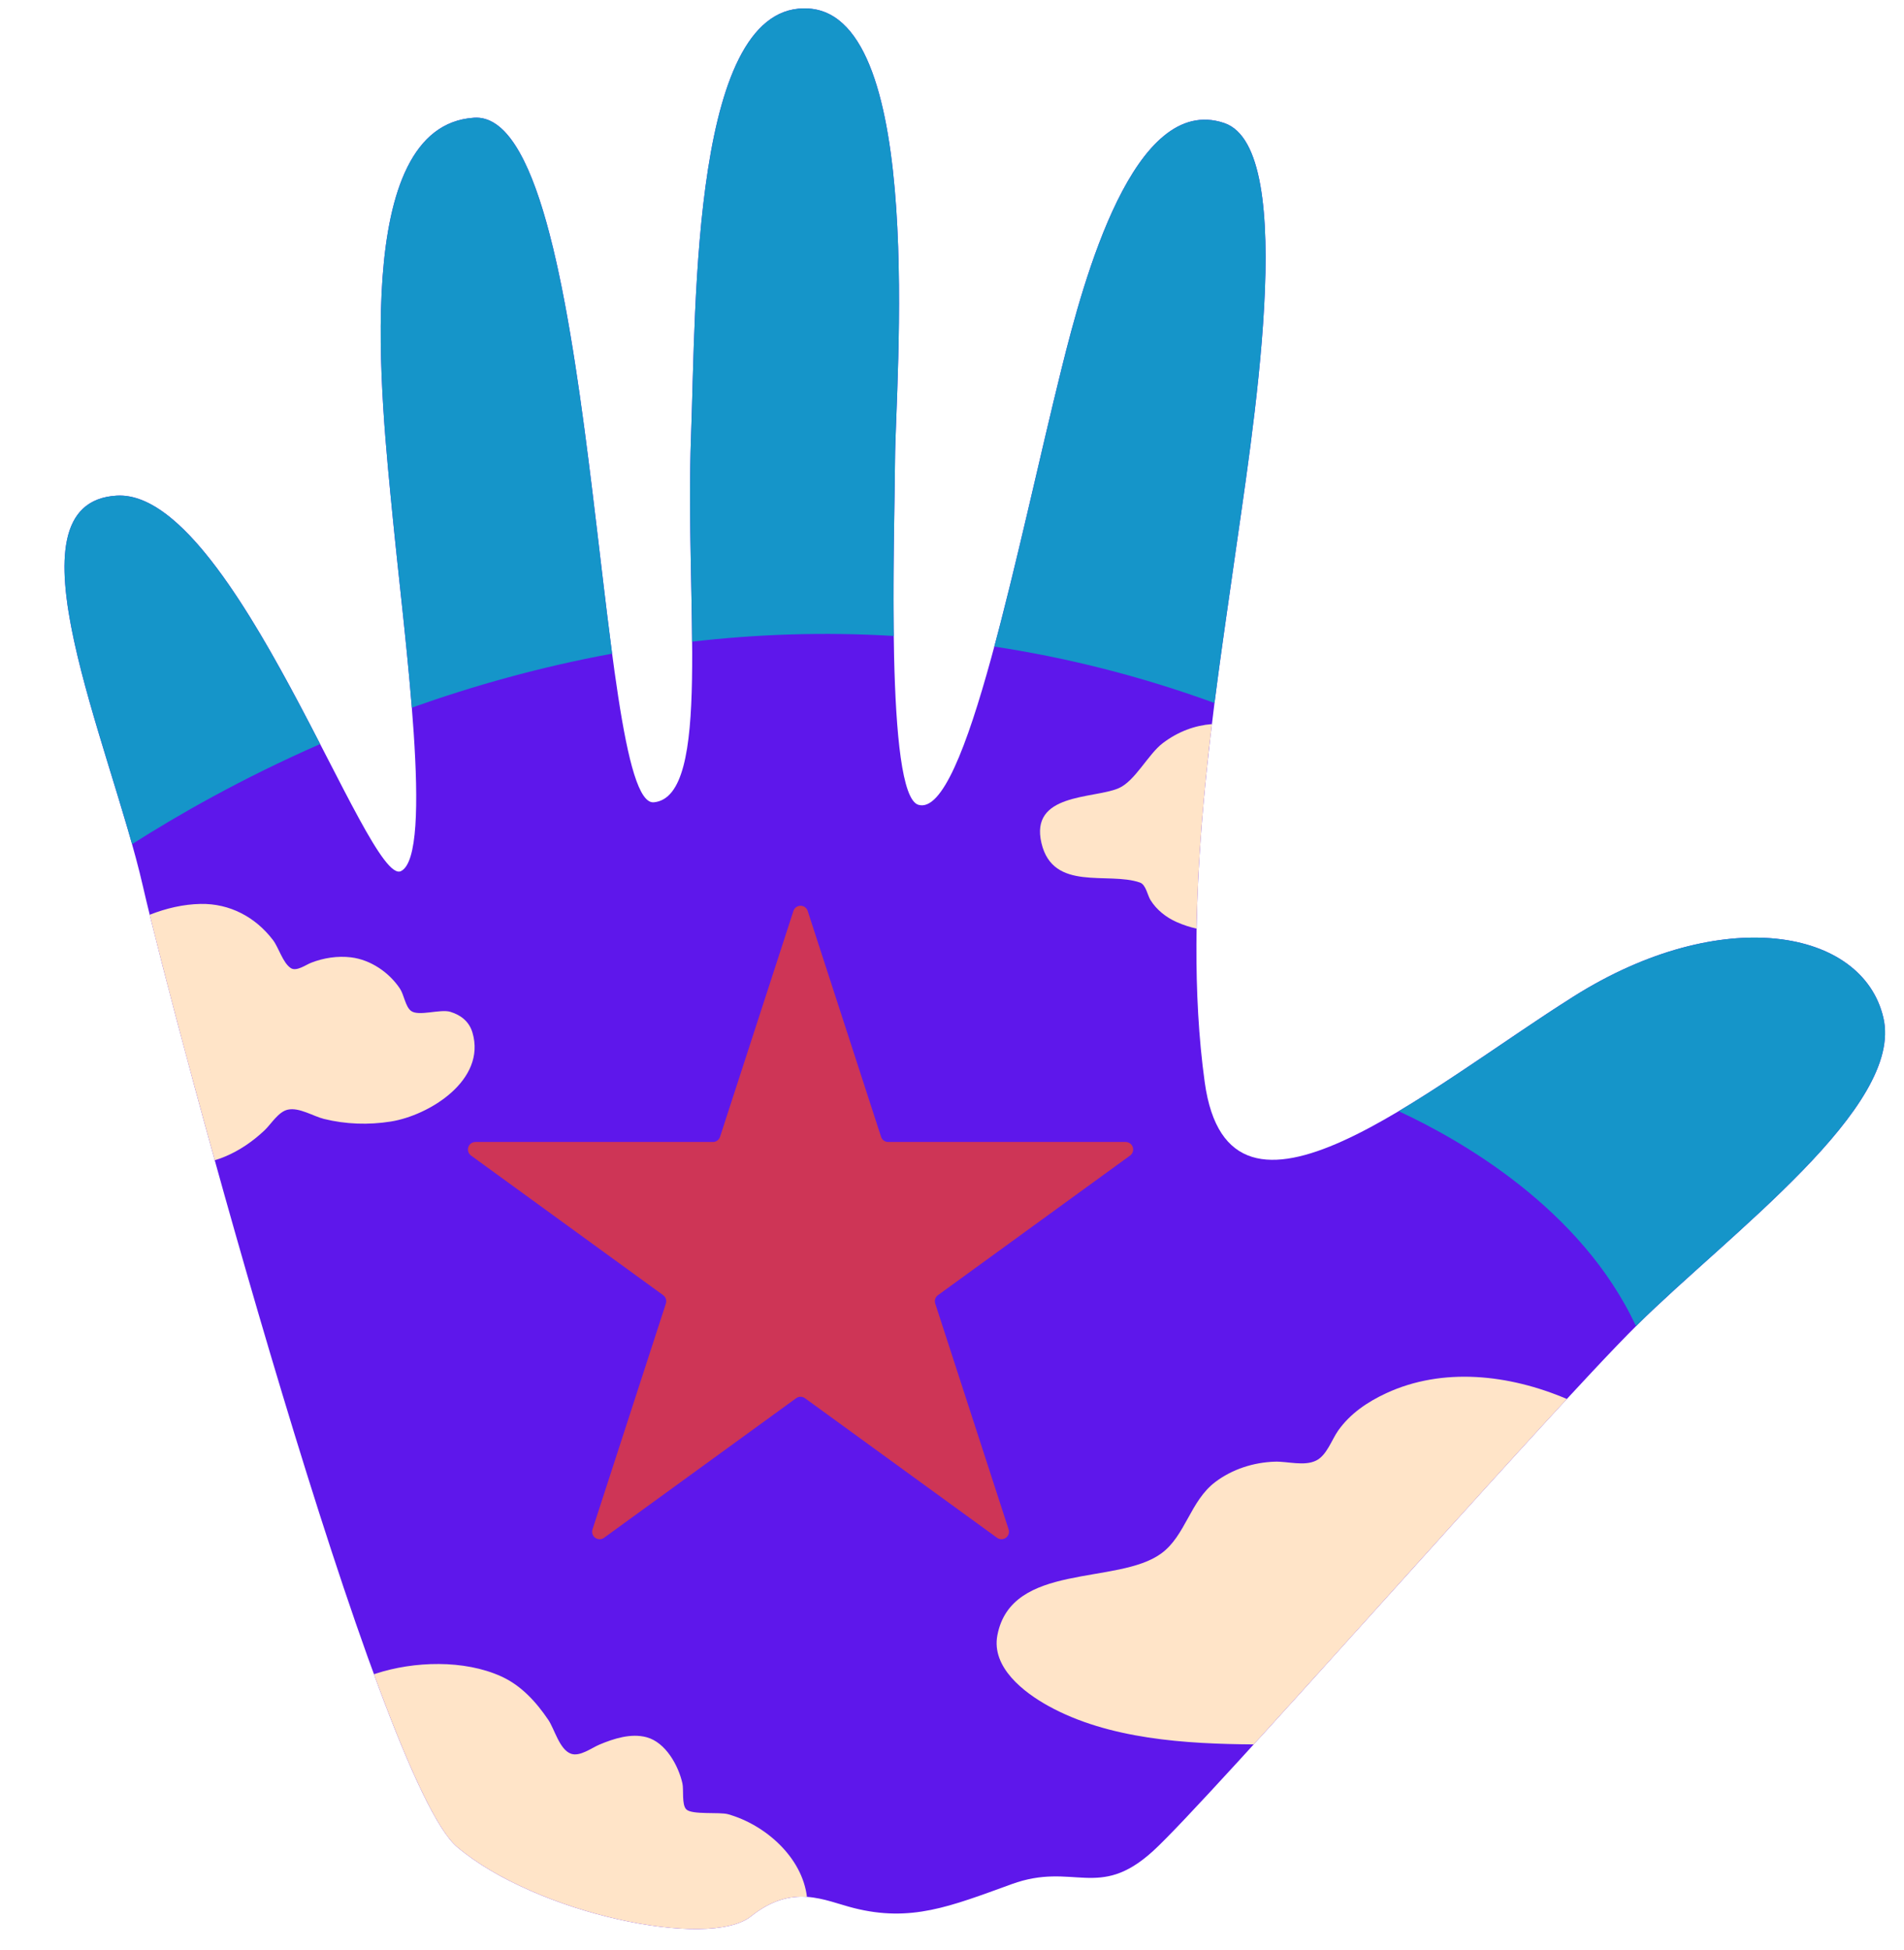
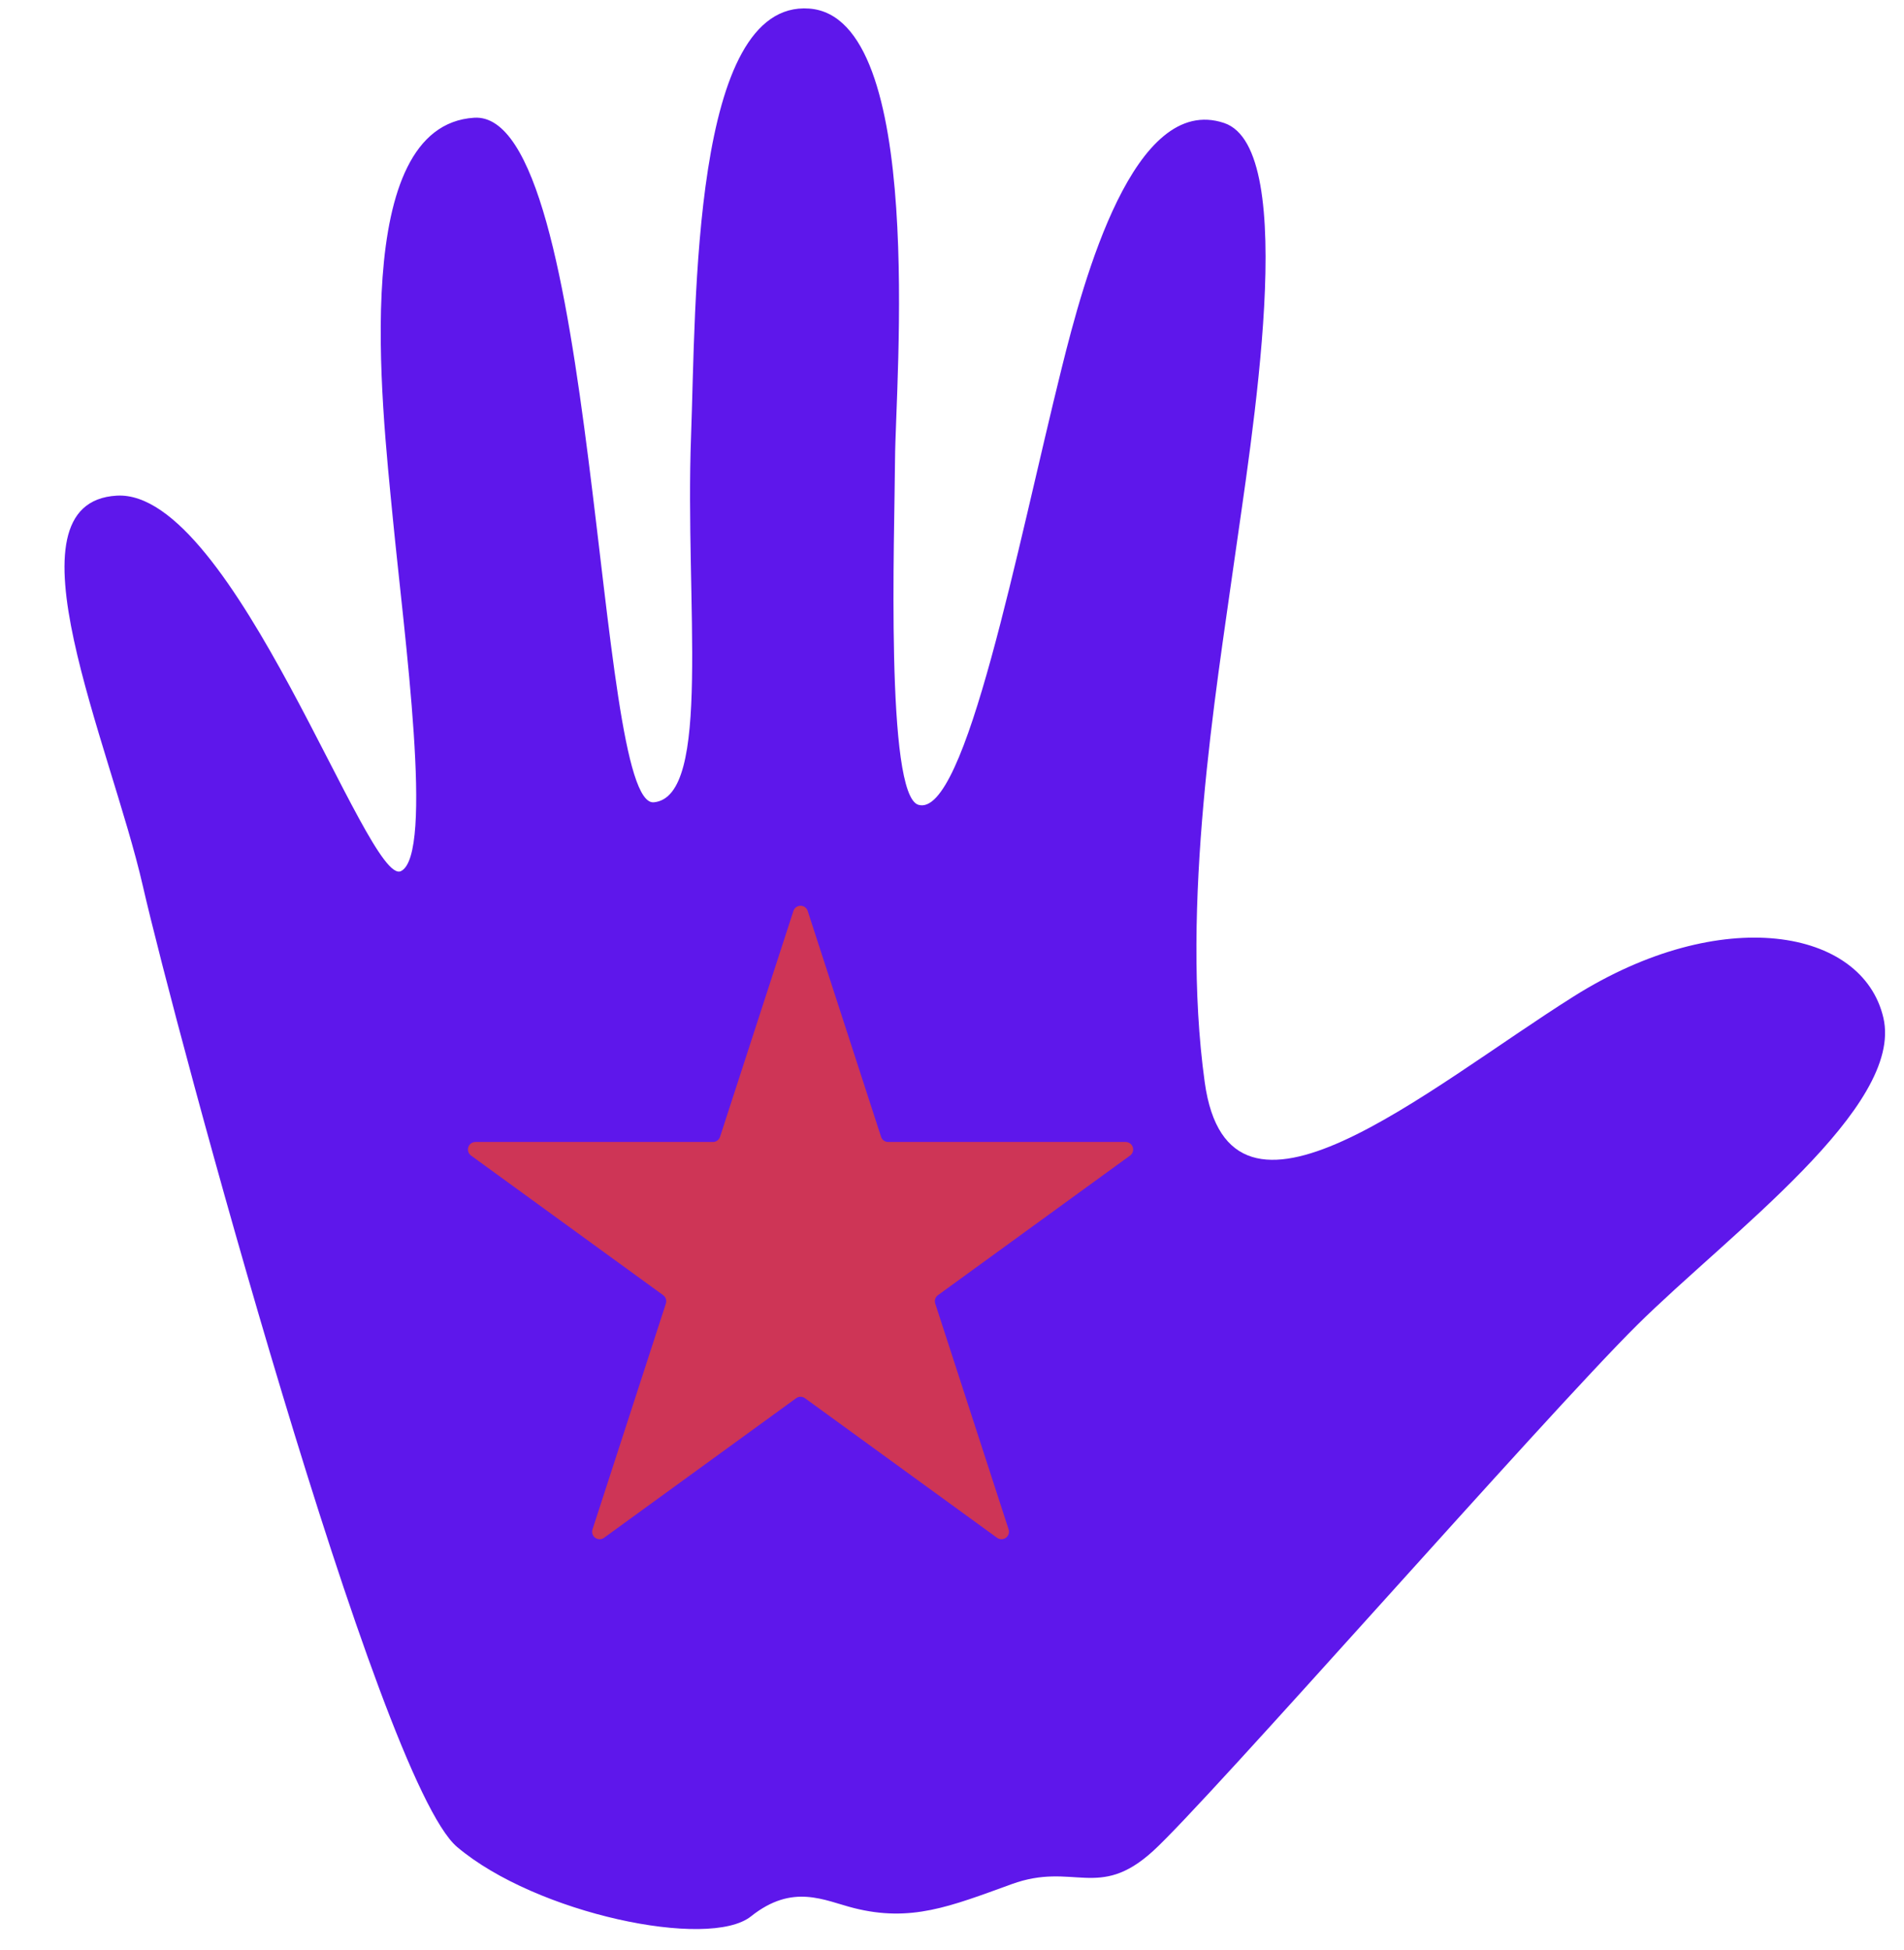
<svg xmlns="http://www.w3.org/2000/svg" clip-rule="evenodd" fill="#000000" fill-rule="evenodd" height="1115.4" preserveAspectRatio="xMidYMid meet" stroke-linejoin="round" stroke-miterlimit="2" version="1" viewBox="-36.9 -4.8 1089.4 1115.4" width="1089.4" zoomAndPan="magnify">
  <g id="change1_1">
    <path d="M451.693,1086.76c32.61,8.203 54.938,-0.865 90.282,-13.703c35.343,-12.838 49.546,9.419 80.648,-18.723c31.103,-28.142 224.364,-248.768 277.092,-301.022c52.728,-52.254 152.86,-124.868 140.982,-175.894c-11.878,-51.026 -92.586,-65.463 -177.216,-12.172c-84.63,53.292 -196.969,150.649 -211.073,49.113c-14.105,-101.536 6.675,-224.995 16.623,-296.39c9.947,-71.394 38.207,-237.665 -5.501,-252.395c-51.711,-17.427 -80.346,89.475 -92.951,140.127c-25.213,101.306 -55.041,257.805 -81.977,249.919c-19.015,-5.567 -13.65,-153.871 -13.395,-197.799c0.256,-43.927 17.92,-252.87 -49.146,-257.721c-67.066,-4.851 -64.709,168.115 -67.579,245.064c-3.528,94.583 12.102,205.734 -21.253,209.012c-34.012,3.342 -31.643,-396.099 -102.826,-391.624c-71.182,4.476 -53.055,162.163 -46.516,229.39c6.54,67.226 23.661,192.053 4.665,201.591c-18.995,9.538 -95.835,-218.565 -162.622,-214.787c-66.787,3.778 -3.577,142.459 14.86,223.137c18.438,80.678 134.575,511.619 179.83,549.906c45.254,38.288 144.137,58.854 168.155,39.721c24.019,-19.133 41.924,-9.025 58.918,-4.75Z" fill="#5e17eb" />
  </g>
  <g id="change2_1">
-     <path d="M763.369,630.891c35.263,16.332 104.451,55.562 135.785,122.979l0.561,-0.558c52.728,-52.254 152.86,-124.868 140.982,-175.894c-11.878,-51.026 -92.586,-65.463 -177.216,-12.172c-31.686,19.953 -67.255,46.082 -100.112,65.645Zm-724.715,-152.763c26,-16.574 62.567,-37.524 107.625,-57.277c-32.629,-63.243 -76.297,-144.371 -116.349,-142.105c-60.603,3.428 -14.169,117.932 8.724,199.382Zm160.082,-78.095c34.795,-12.39 73.22,-23.282 114.595,-30.893c-15.399,-116.157 -29.256,-309.711 -78.928,-306.588c-71.182,4.476 -53.055,162.163 -46.516,229.39c2.894,29.747 7.86,70.774 10.849,108.091Zm333.267,-34.931c40.825,6.188 82.945,16.604 125.991,32.266c3.81,-30.008 7.946,-57.216 11.037,-79.399c9.947,-71.394 38.207,-237.665 -5.501,-252.395c-51.711,-17.427 -80.346,89.475 -92.951,140.127c-12.075,48.516 -25.207,109.689 -38.576,159.401Zm-172.889,-2.819c36.66,-4.24 75.235,-5.682 115.345,-3.263c-0.536,-39.836 0.632,-81.265 0.748,-101.199c0.256,-43.927 17.92,-252.87 -49.146,-257.721c-67.066,-4.851 -64.709,168.115 -67.579,245.064c-1.46,39.139 0.361,81.114 0.632,117.119Z" fill="#1595c9" />
-   </g>
+     </g>
  <g id="change3_1">
    <path d="M417.065,516.327c0.575,-1.769 2.224,-2.967 4.084,-2.967c1.86,-0 3.509,1.198 4.084,2.967c10.247,31.537 36.611,112.676 41.983,129.209c0.574,1.77 2.223,2.967 4.084,2.967c17.383,0 102.698,0 135.858,0c1.861,0 3.509,1.198 4.084,2.968c0.575,1.769 -0.055,3.707 -1.56,4.801c-26.827,19.491 -95.848,69.637 -109.912,79.855c-1.505,1.094 -2.135,3.032 -1.56,4.801c5.372,16.533 31.736,97.673 41.983,129.21c0.575,1.769 -0.055,3.707 -1.56,4.801c-1.505,1.093 -3.543,1.093 -5.048,-0c-26.827,-19.491 -95.848,-69.638 -109.912,-79.856c-1.505,-1.093 -3.543,-1.093 -5.048,0c-14.064,10.218 -83.085,60.365 -109.912,79.856c-1.505,1.093 -3.543,1.093 -5.048,-0c-1.505,-1.094 -2.135,-3.032 -1.56,-4.801c10.247,-31.537 36.611,-112.677 41.982,-129.21c0.575,-1.769 -0.054,-3.707 -1.559,-4.801c-14.064,-10.218 -83.086,-60.364 -109.912,-79.855c-1.506,-1.094 -2.135,-3.032 -1.56,-4.801c0.574,-1.77 2.223,-2.968 4.084,-2.968c33.159,0 118.474,0 135.858,0c1.861,0 3.509,-1.197 4.084,-2.967c5.372,-16.533 31.736,-97.672 41.983,-129.209Z" fill="#ce3556" />
  </g>
  <g id="change4_1">
-     <path d="M177.048,953.001c0.34,-0.119 0.682,-0.233 1.024,-0.345c21.916,-7.176 50.606,-8.075 71.852,1.594c11.46,5.216 19.948,14.594 26.906,24.862c3.519,5.194 6.374,16.949 12.931,19.339c5.098,1.858 11.844,-3.322 16.273,-5.189c8.22,-3.464 18.119,-6.644 27.043,-4.225c10.879,2.948 18.163,16.118 20.479,26.394c0.811,3.598 -0.482,12.174 2.201,14.858c3.251,3.25 18.989,1.403 23.859,2.771c21.243,5.968 42.419,24.514 45.192,47.293c-9.589,-0.656 -20.05,1.611 -32.033,11.157c-24.018,19.133 -122.901,-1.433 -168.155,-39.721c-11.952,-10.111 -28.848,-47.61 -47.572,-98.788Zm503.391,40.129c53.098,-58.218 128.725,-143.053 179.16,-197.609c-33.149,-14.123 -71.069,-18.274 -103.372,-3.292c-10.669,4.949 -20.609,11.646 -27.471,21.36c-3.713,5.257 -6.478,14.126 -12.612,17.165c-6.802,3.371 -16.377,0.394 -23.636,0.629c-12.157,0.394 -24.347,4.276 -34.091,11.653c-14.375,10.885 -16.98,30.692 -30.886,40.862c-25.066,18.332 -85.712,4.883 -93.766,46.763c-3.531,18.365 15.114,32.7 29.119,40.442c34.502,19.075 78.698,21.754 117.555,22.027Zm-631.681,-474.616c9.455,-3.737 19.368,-6.014 29.083,-6.201c16.703,-0.321 31.435,7.515 41.455,20.674c3.267,4.289 5.643,13.122 10.229,16.061c3.217,2.062 8.633,-1.923 11.503,-3.05c7.155,-2.811 15.258,-4.067 22.917,-3.123c11.254,1.387 21.799,8.589 28.032,17.964c2.257,3.395 3.077,10.17 6.245,12.634c4.331,3.369 16.825,-1.206 22.576,0.574c6.118,1.894 10.77,5.588 12.634,11.898c8.011,27.123 -24.695,47.386 -46.821,50.877c-12.667,1.998 -25.666,1.573 -38.135,-1.508c-6.17,-1.524 -14.146,-6.729 -20.674,-5.312c-5.449,1.183 -9.507,8.208 -13.316,11.809c-6.68,6.316 -14.379,11.629 -22.898,15.146c-1.872,0.773 -3.749,1.433 -5.622,1.984c-16.37,-58.905 -29.749,-110.016 -37.208,-140.427Zm607.744,-109.084c-9.64,0.766 -19.249,4.193 -28.072,10.881c-8.561,6.49 -15.93,21.961 -25.583,25.943c-14.51,5.985 -50.623,2.71 -43.858,31.275c6.634,28.009 38.133,16.182 56.35,22.558c3.42,1.197 4.306,7.246 6.021,10.006c3.483,5.605 8.951,9.927 14.949,12.582c3.863,1.71 7.685,2.951 11.438,3.758c0.639,-40.066 4.335,-80.326 8.755,-117.003Z" fill="#ffe4c8" />
-   </g>
+     </g>
</svg>